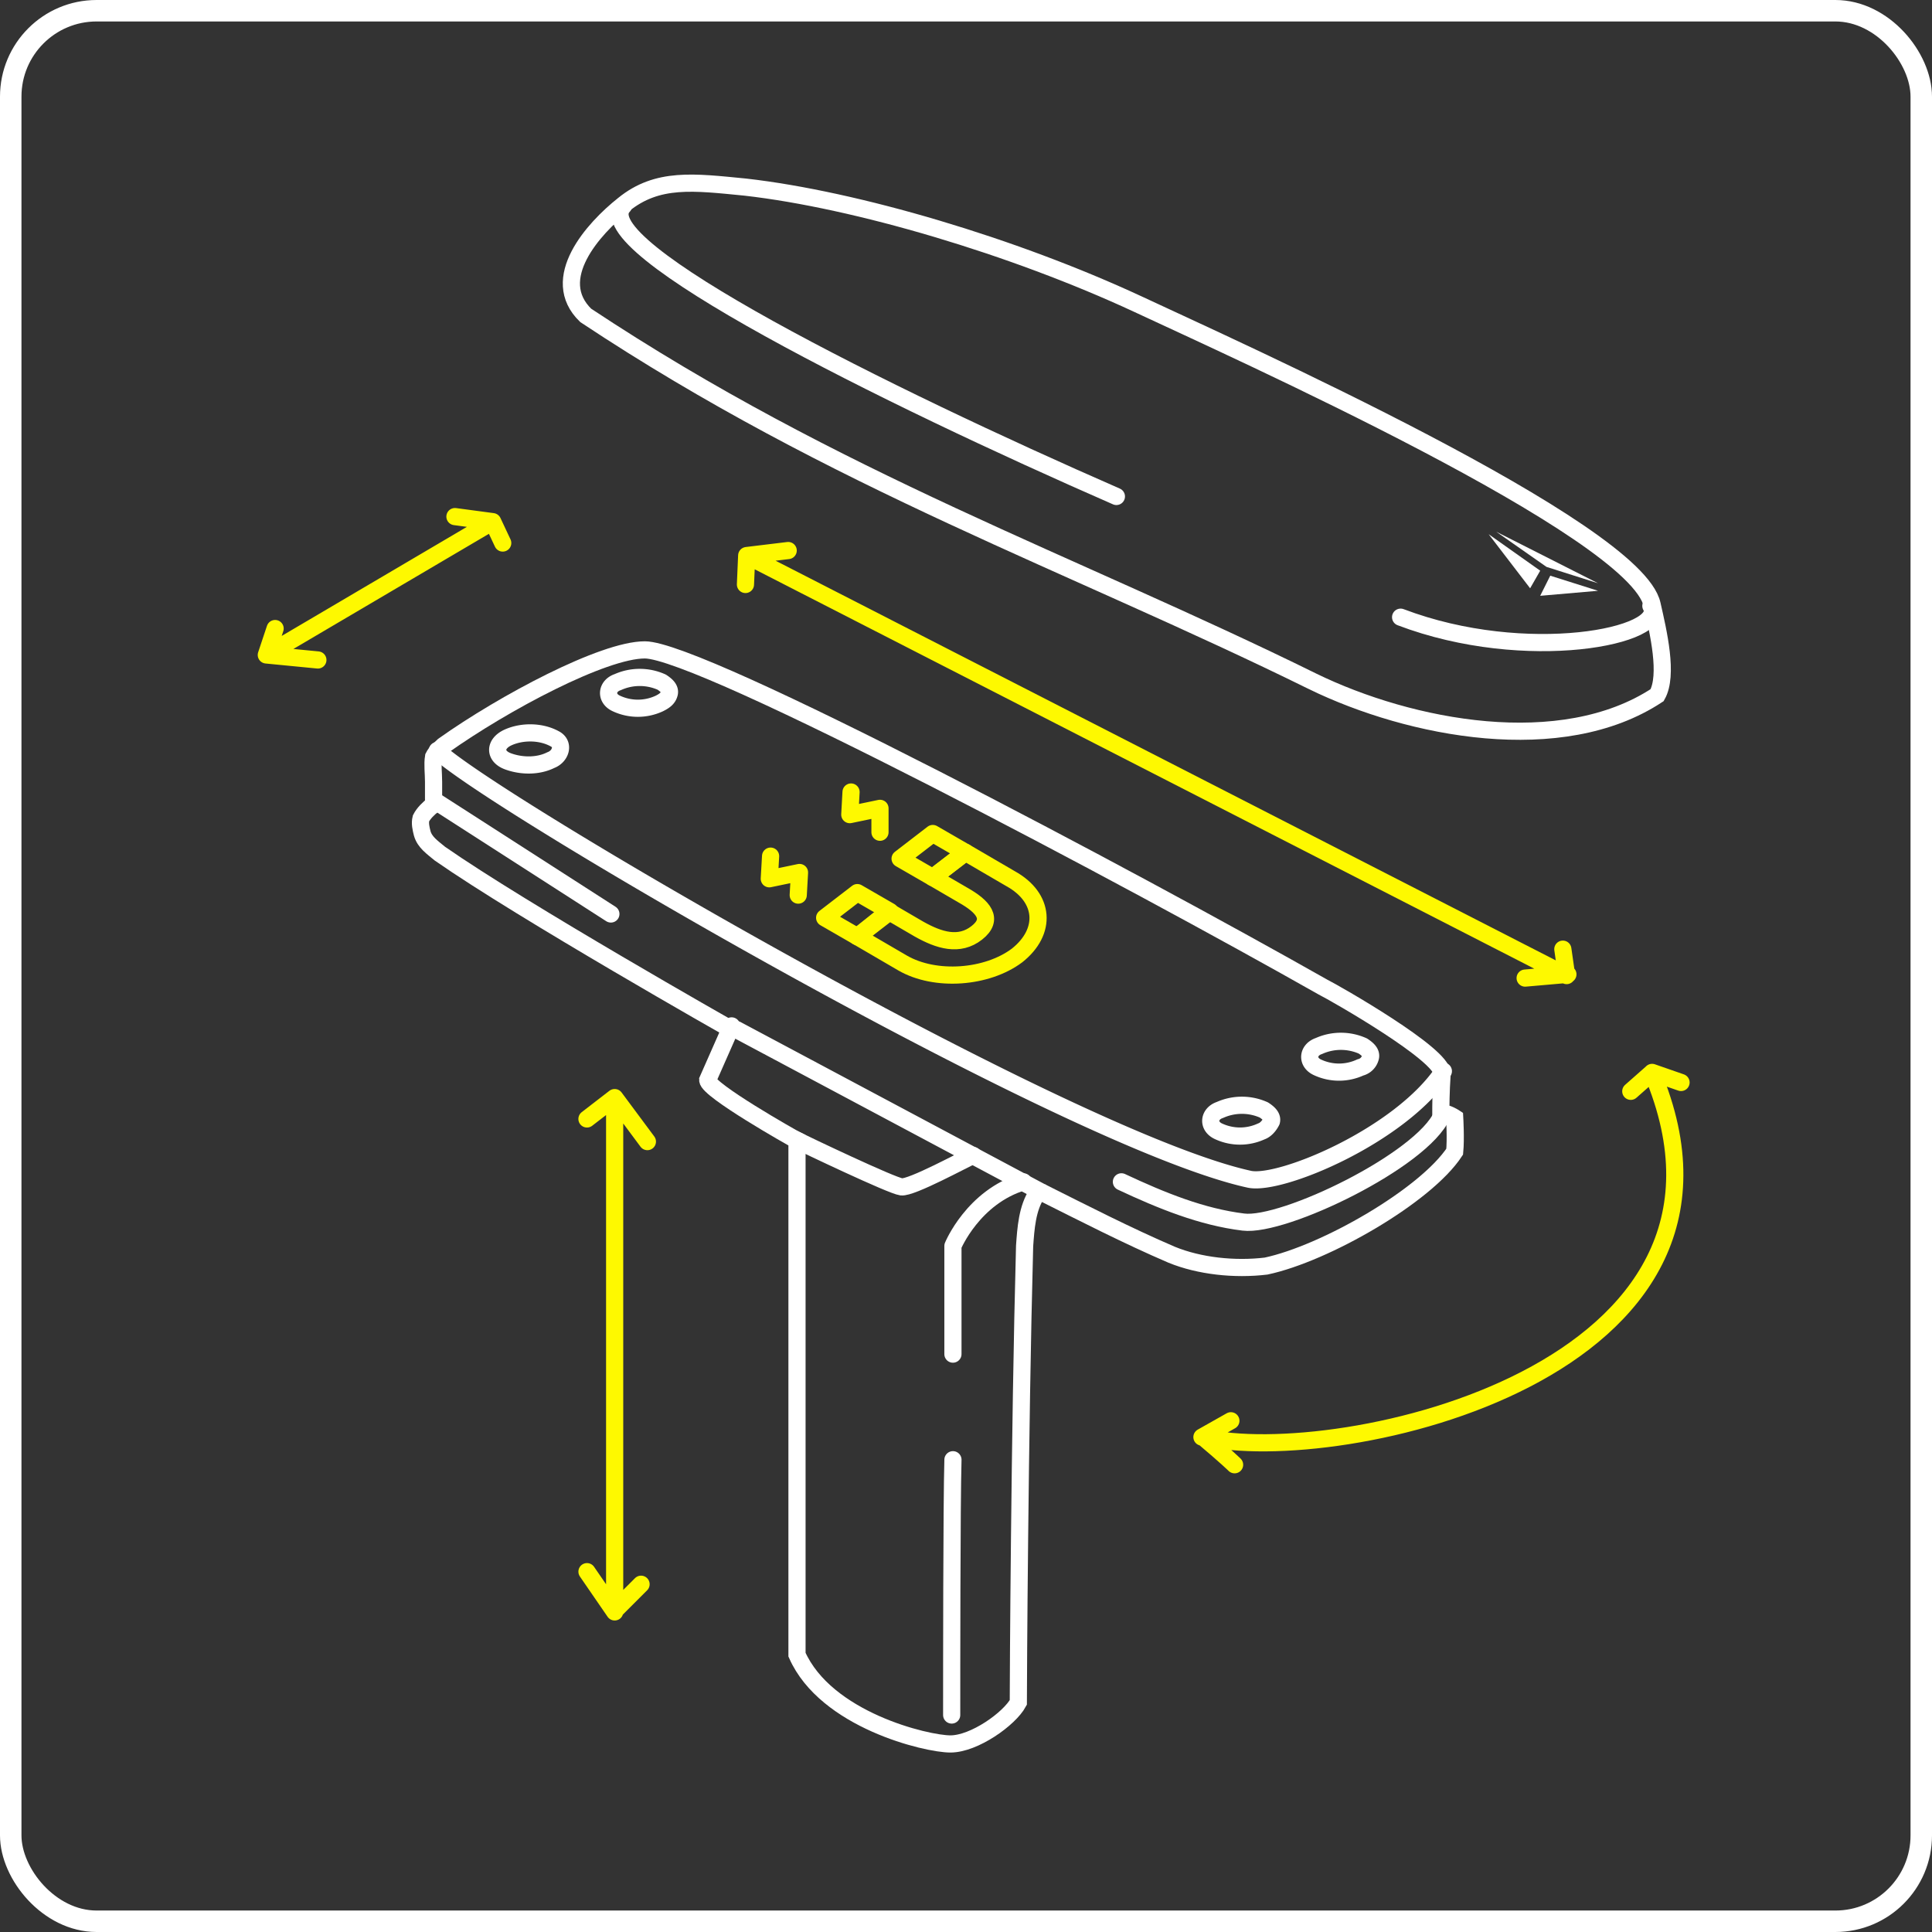
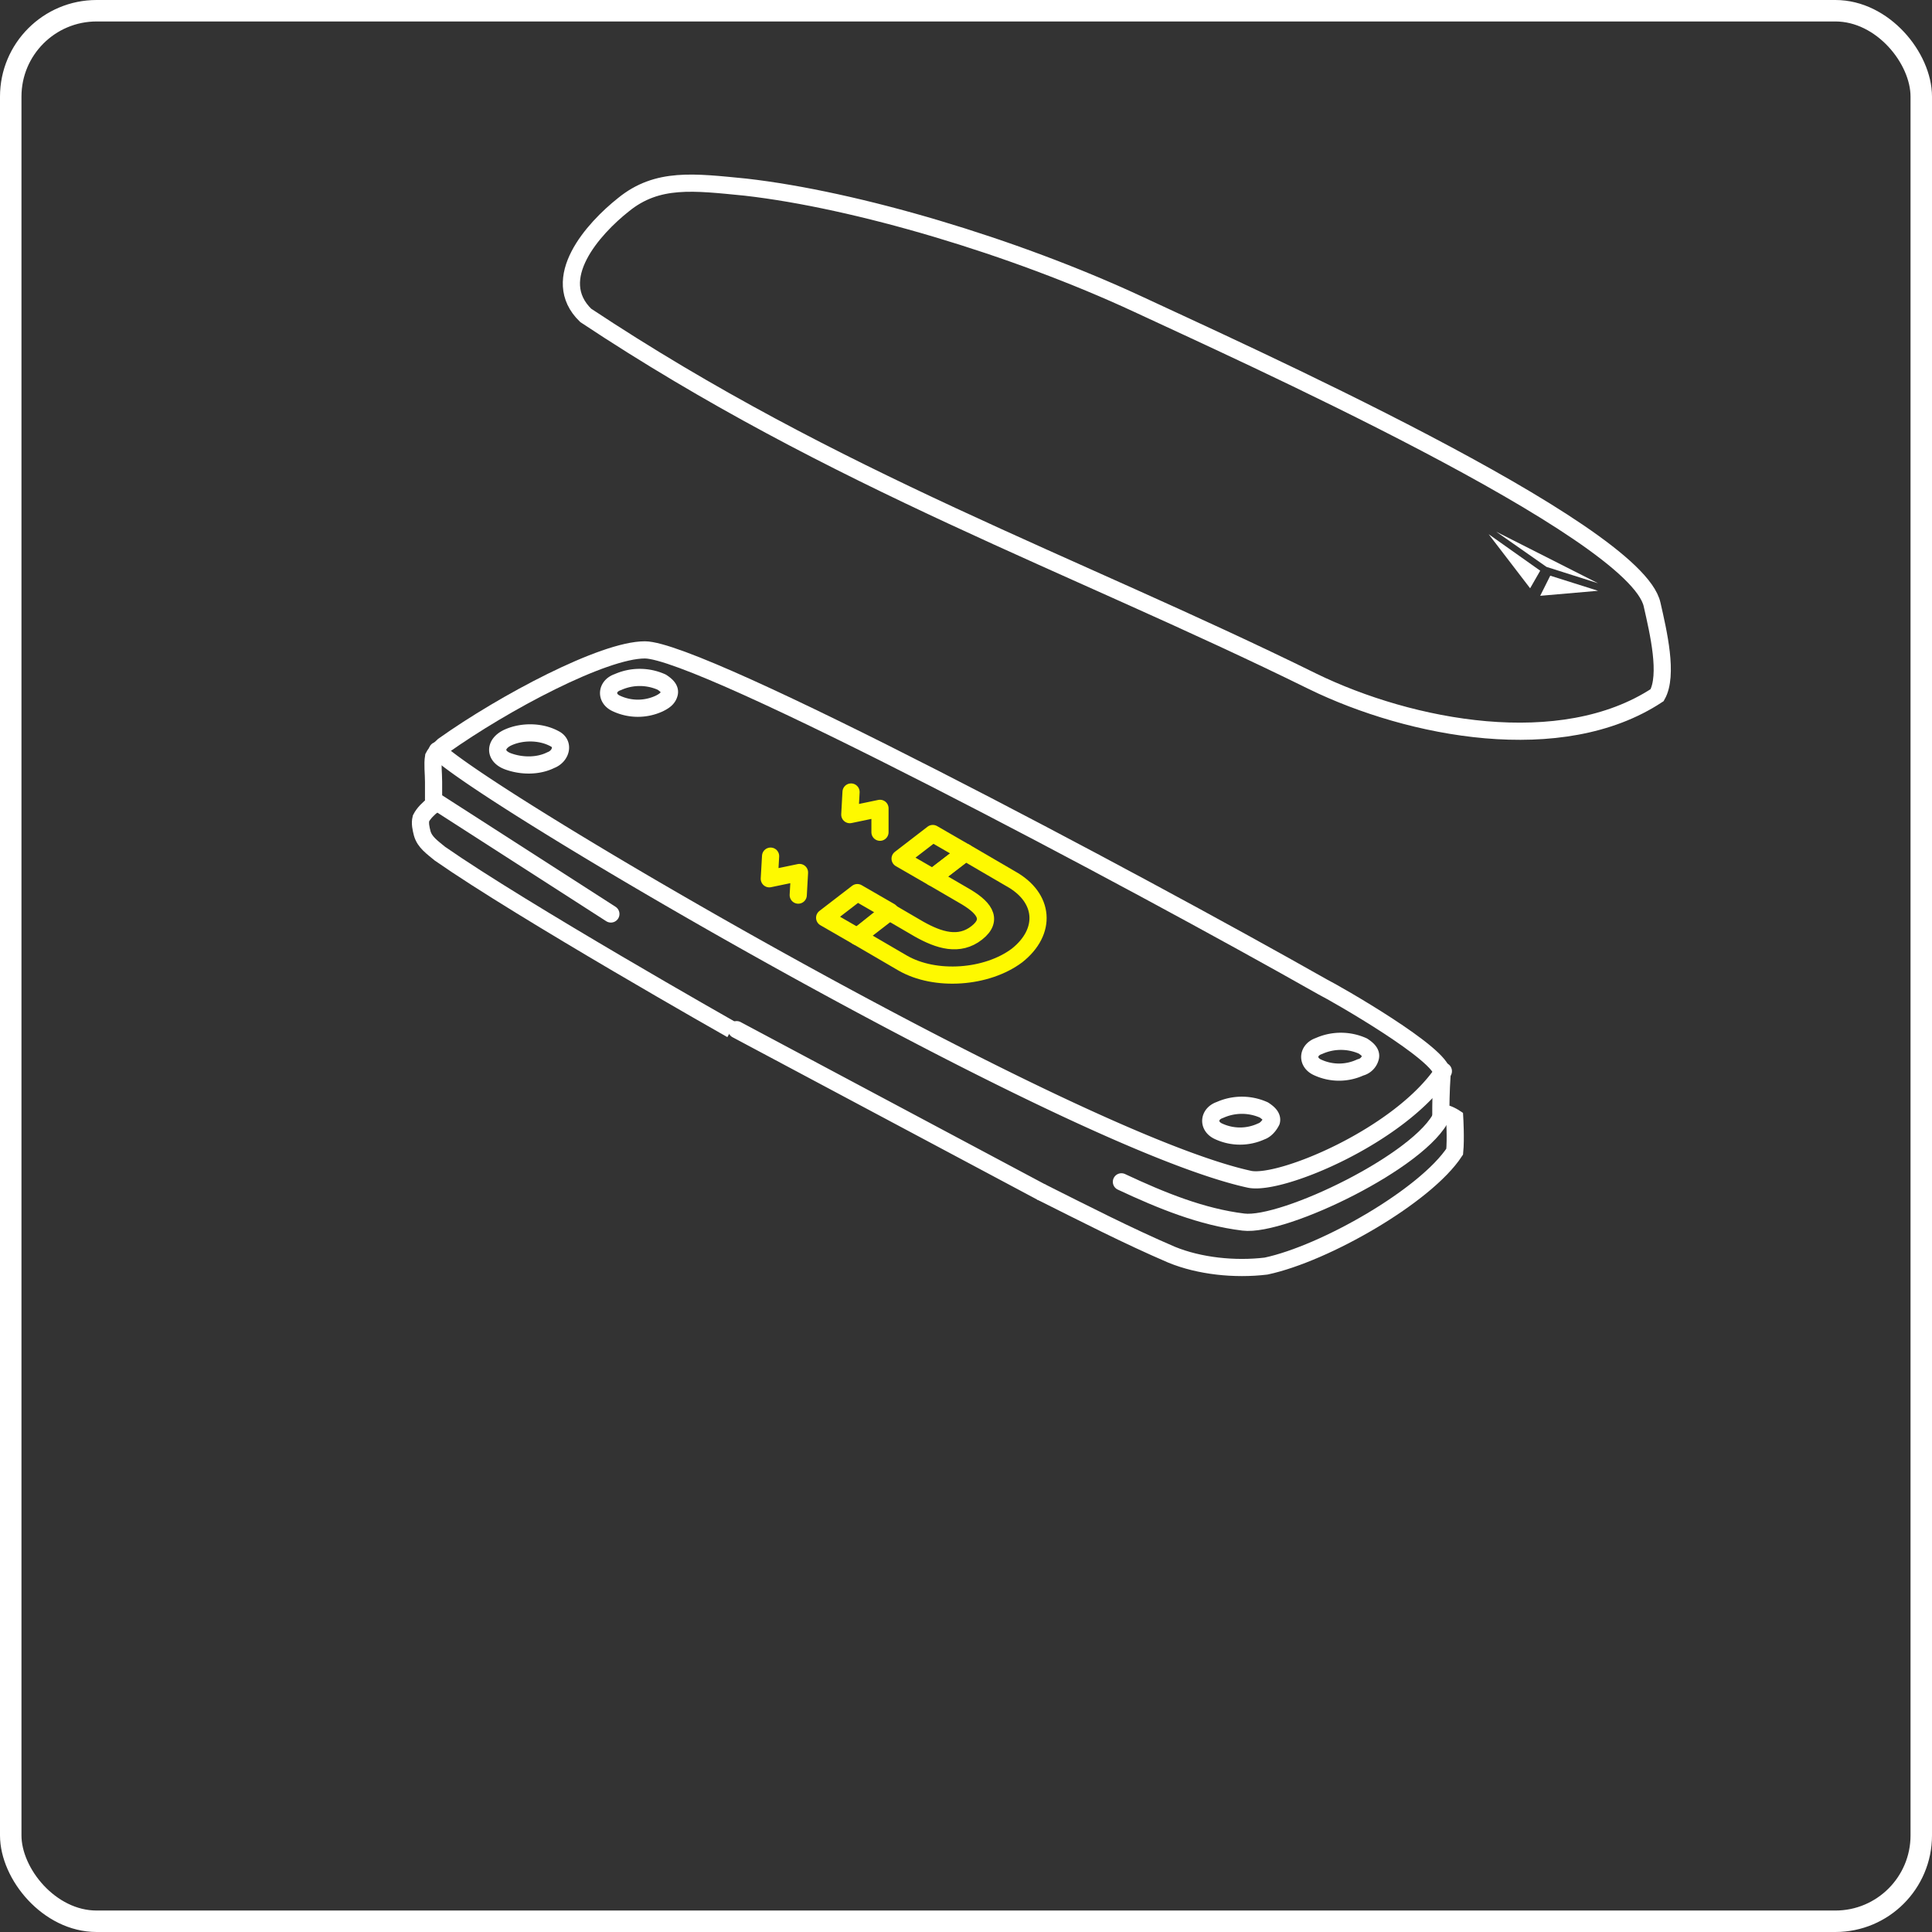
<svg xmlns="http://www.w3.org/2000/svg" width="90" height="90" fill="none" viewBox="0 0 90 90">
  <rect x="0" y="0" width="90" height="90" fill="#333333" stroke="none" />
  <path stroke="#fff" stroke-linecap="round" stroke-miterlimit="10" stroke-width=".8" d="m20.256 37.304 8.201 5.273M52.24 55.054c1.875.879 3.75 1.64 5.683 1.875 1.874.234 8.318-2.87 9.255-4.98" />
-   <path stroke="#fff" stroke-linecap="round" stroke-linejoin="round" stroke-width=".8" d="M44.392 68c-.059 2.05-.059 10.135-.059 11.892M47.671 55.054c-2.343.703-3.28 2.988-3.28 2.988v5.038M45.33 53.824c-.41.176-2.871 1.523-3.34 1.465-.468-.059-4.51-1.992-4.862-2.168" />
-   <path stroke="#fff" stroke-linecap="round" stroke-miterlimit="10" stroke-width=".8" d="m34.08 47.79-1.112 2.52c0 .468 3.925 2.694 4.159 2.811v23.96c1.347 3.046 6.034 4.159 7.147 4.159 1.113 0 2.753-1.172 3.163-1.933 0-.879.059-12.595.293-21.265.059-.82.117-1.758.586-2.46" />
  <path stroke="#fff" stroke-linecap="round" stroke-linejoin="round" stroke-width=".8" d="M30.71 32.773a2.367 2.367 0 0 1-1.992 0c-.527-.234-.469-.82.058-.996a2.501 2.501 0 0 1 2.05 0c.177.117.41.293.352.527-.058.235-.234.352-.468.469ZM25.66 35.408c-.586.293-1.348.293-1.992.059-.645-.235-.645-.82 0-1.114.644-.292 1.523-.292 2.167.06.469.233.293.82-.175.995ZM20.372 34.961c2.402 2.343 29.466 18.16 37.843 19.976 1.465.293 7.03-2.05 9.022-5.038M34.315 47.966l14.176 7.556" />
  <path stroke="#fff" stroke-miterlimit="10" stroke-width=".8" d="M48.492 55.523c1.991.996 4.042 2.05 6.092 2.929 1.289.527 2.93.703 4.394.527 2.753-.586 7.44-3.28 8.787-5.33.058-.587 0-1.583 0-1.583s-.352-.234-.645-.234c0-.293 0-.937.059-1.816.058-.878-4.98-3.749-5.565-4.042-8.787-4.98-28.94-15.7-31.575-15.7-1.934 0-6.562 2.46-9.373 4.453-.176.175-.352.293-.469.527-.059.351 0 .761 0 1.171v1.055c-.234.176-.469.41-.586.644-.058.235 0 .469.059.703.117.41.468.645.82.938 3.866 2.694 13.59 8.2 13.59 8.2" />
  <path stroke="#fff" stroke-linecap="round" stroke-linejoin="round" stroke-width=".8" d="M58.76 52.703a2.367 2.367 0 0 1-1.991 0c-.527-.235-.469-.82.058-.996a2.502 2.502 0 0 1 2.05 0c.176.117.41.293.352.527-.117.234-.293.41-.468.469ZM63.372 49.724a2.367 2.367 0 0 1-1.992 0c-.527-.234-.469-.82.059-.996a2.502 2.502 0 0 1 2.05 0c.176.117.41.293.351.527a.636.636 0 0 1-.468.469Z" />
-   <path stroke="#FEF900" stroke-linecap="round" stroke-linejoin="round" stroke-miterlimit="10" stroke-width=".8" d="M57.512 68.234s-.351-.35-1.464-1.288c6.268 1.464 26.83-2.988 20.913-16.989l1.348.469M55.991 66.946l1.348-.761M76.964 49.958l-.996.879M72.803 44.216l.176 1.23L34.784 25.88l-.058 1.347M34.784 25.88l1.933-.234M73.039 45.388l-1.992.175M29.863 73.8l-1.23 1.23v-23.9l-1.29.995M28.635 51.13l1.523 2.05M28.634 75.089l-1.29-1.875M12.816 29.28l-.41 1.23 10.545-6.21.468.996M22.95 24.3l-1.757-.235M12.406 30.51l2.402.234" />
  <path stroke="#fff" stroke-miterlimit="10" stroke-width=".8" d="M61.145 31.74c4.57 2.225 11.599 3.573 16.051.643.527-.937.059-2.929-.234-4.217-.762-3.515-19.45-11.892-23.96-14.001-5.8-2.695-13.122-4.862-18.277-5.448-2.402-.235-4.1-.469-5.683.82-1.405 1.113-3.514 3.456-1.757 5.155 11.658 7.733 22.554 11.482 33.86 17.047Z" />
-   <path stroke="#fff" stroke-linecap="round" stroke-linejoin="round" stroke-width=".8" d="M65.246 28.751c5.858 2.226 12.478.879 11.658-.527M29.042 9.595c-1.816 1.875 12.244 8.846 22.964 13.532" />
  <path fill="#fff" d="m74.443 27.521-2.226-.703-.469.937 2.695-.234ZM69.698 24.768l2.344 1.64 2.401.762-4.745-2.402ZM69.347 24.885l2.402 1.7-.47.82-1.932-2.52Z" />
  <path stroke="#FEF900" stroke-linecap="round" stroke-linejoin="round" stroke-miterlimit="10" stroke-width=".8" d="m39.938 43.63 2.108 1.23c1.523.88 3.925.704 5.331-.35 1.406-1.114 1.29-2.695-.293-3.574l-2.109-1.23-1.523 1.171 1.406.82c.938.528 1.465 1.114.645 1.758-.82.644-1.758.352-2.695-.176l-1.406-.82-1.465 1.172Z" />
  <path stroke="#FEF900" stroke-linecap="round" stroke-linejoin="round" stroke-miterlimit="10" stroke-width=".8" d="m43.453 40.879 1.523-1.172-1.523-.879L41.93 40l1.523.879ZM41.461 42.46l-1.523-.879-1.523 1.172 1.523.879 1.523-1.172ZM35.897 39.882l-.06 1.055 1.407-.293-.059 1.054M39.645 36.895l-.058 1.054 1.406-.293v1.113" />
  <rect width="89" height="89" x=".5" y=".5" stroke="#fff" rx="4" />
</svg>